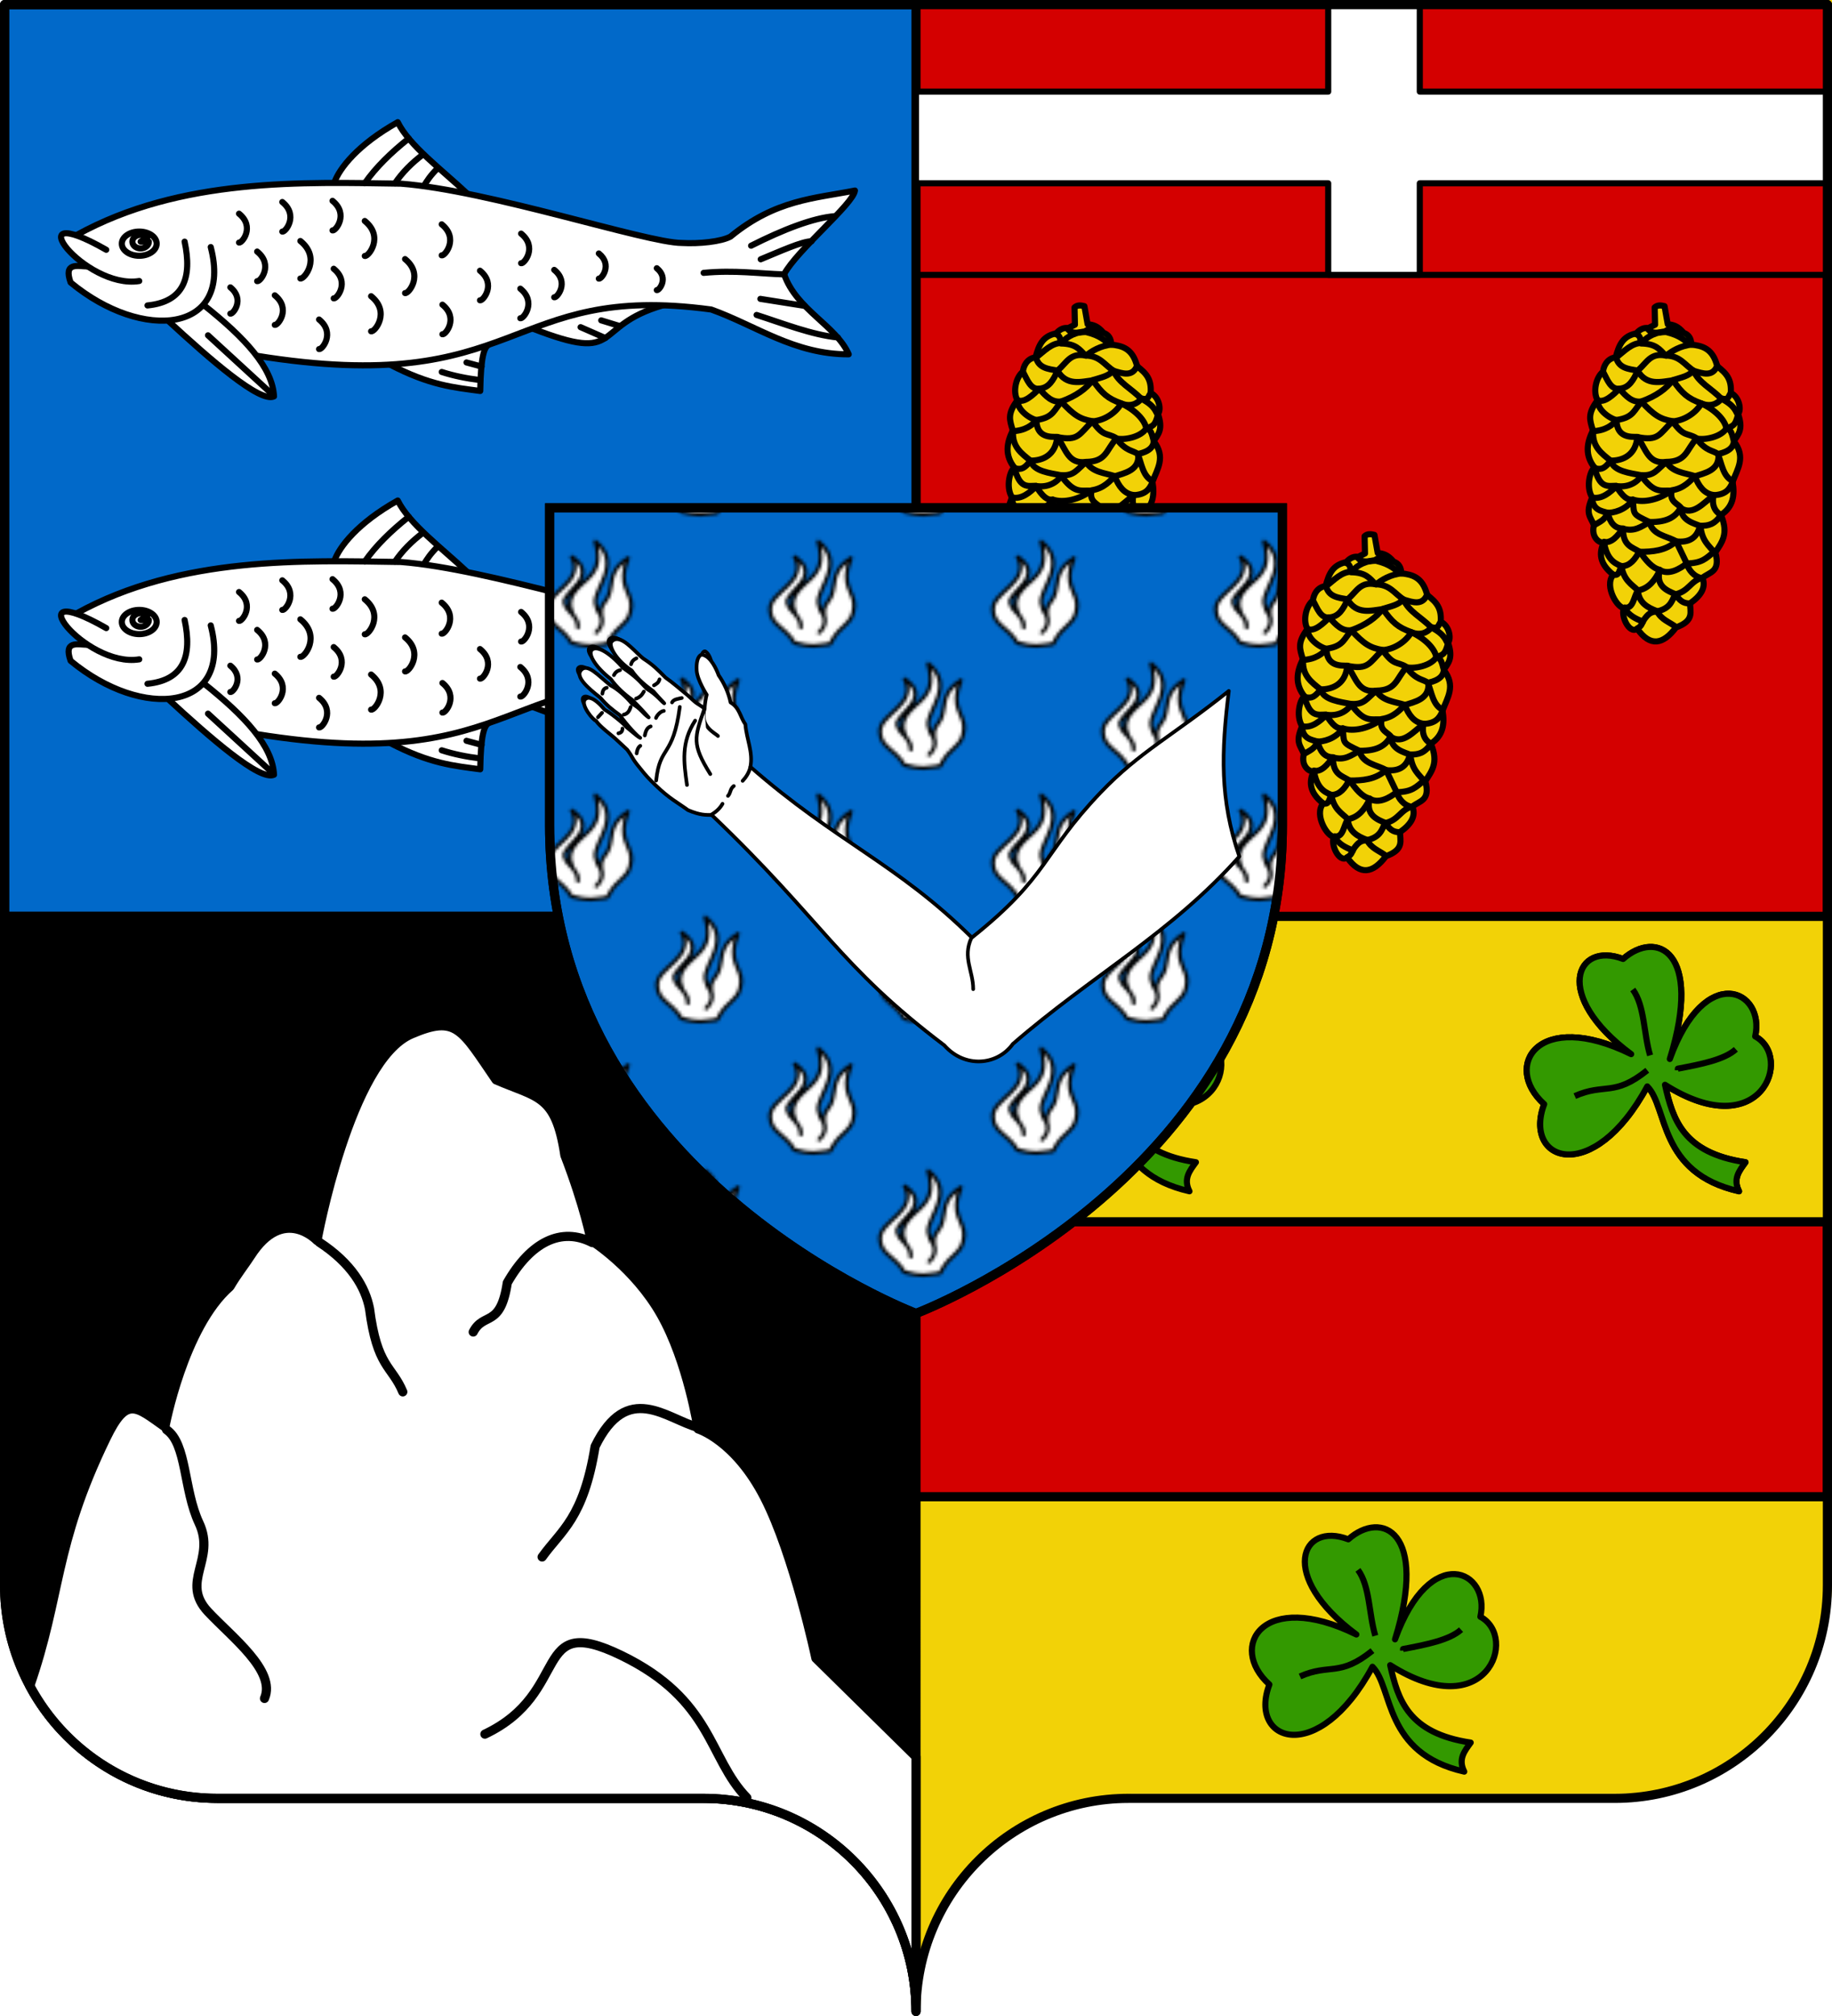
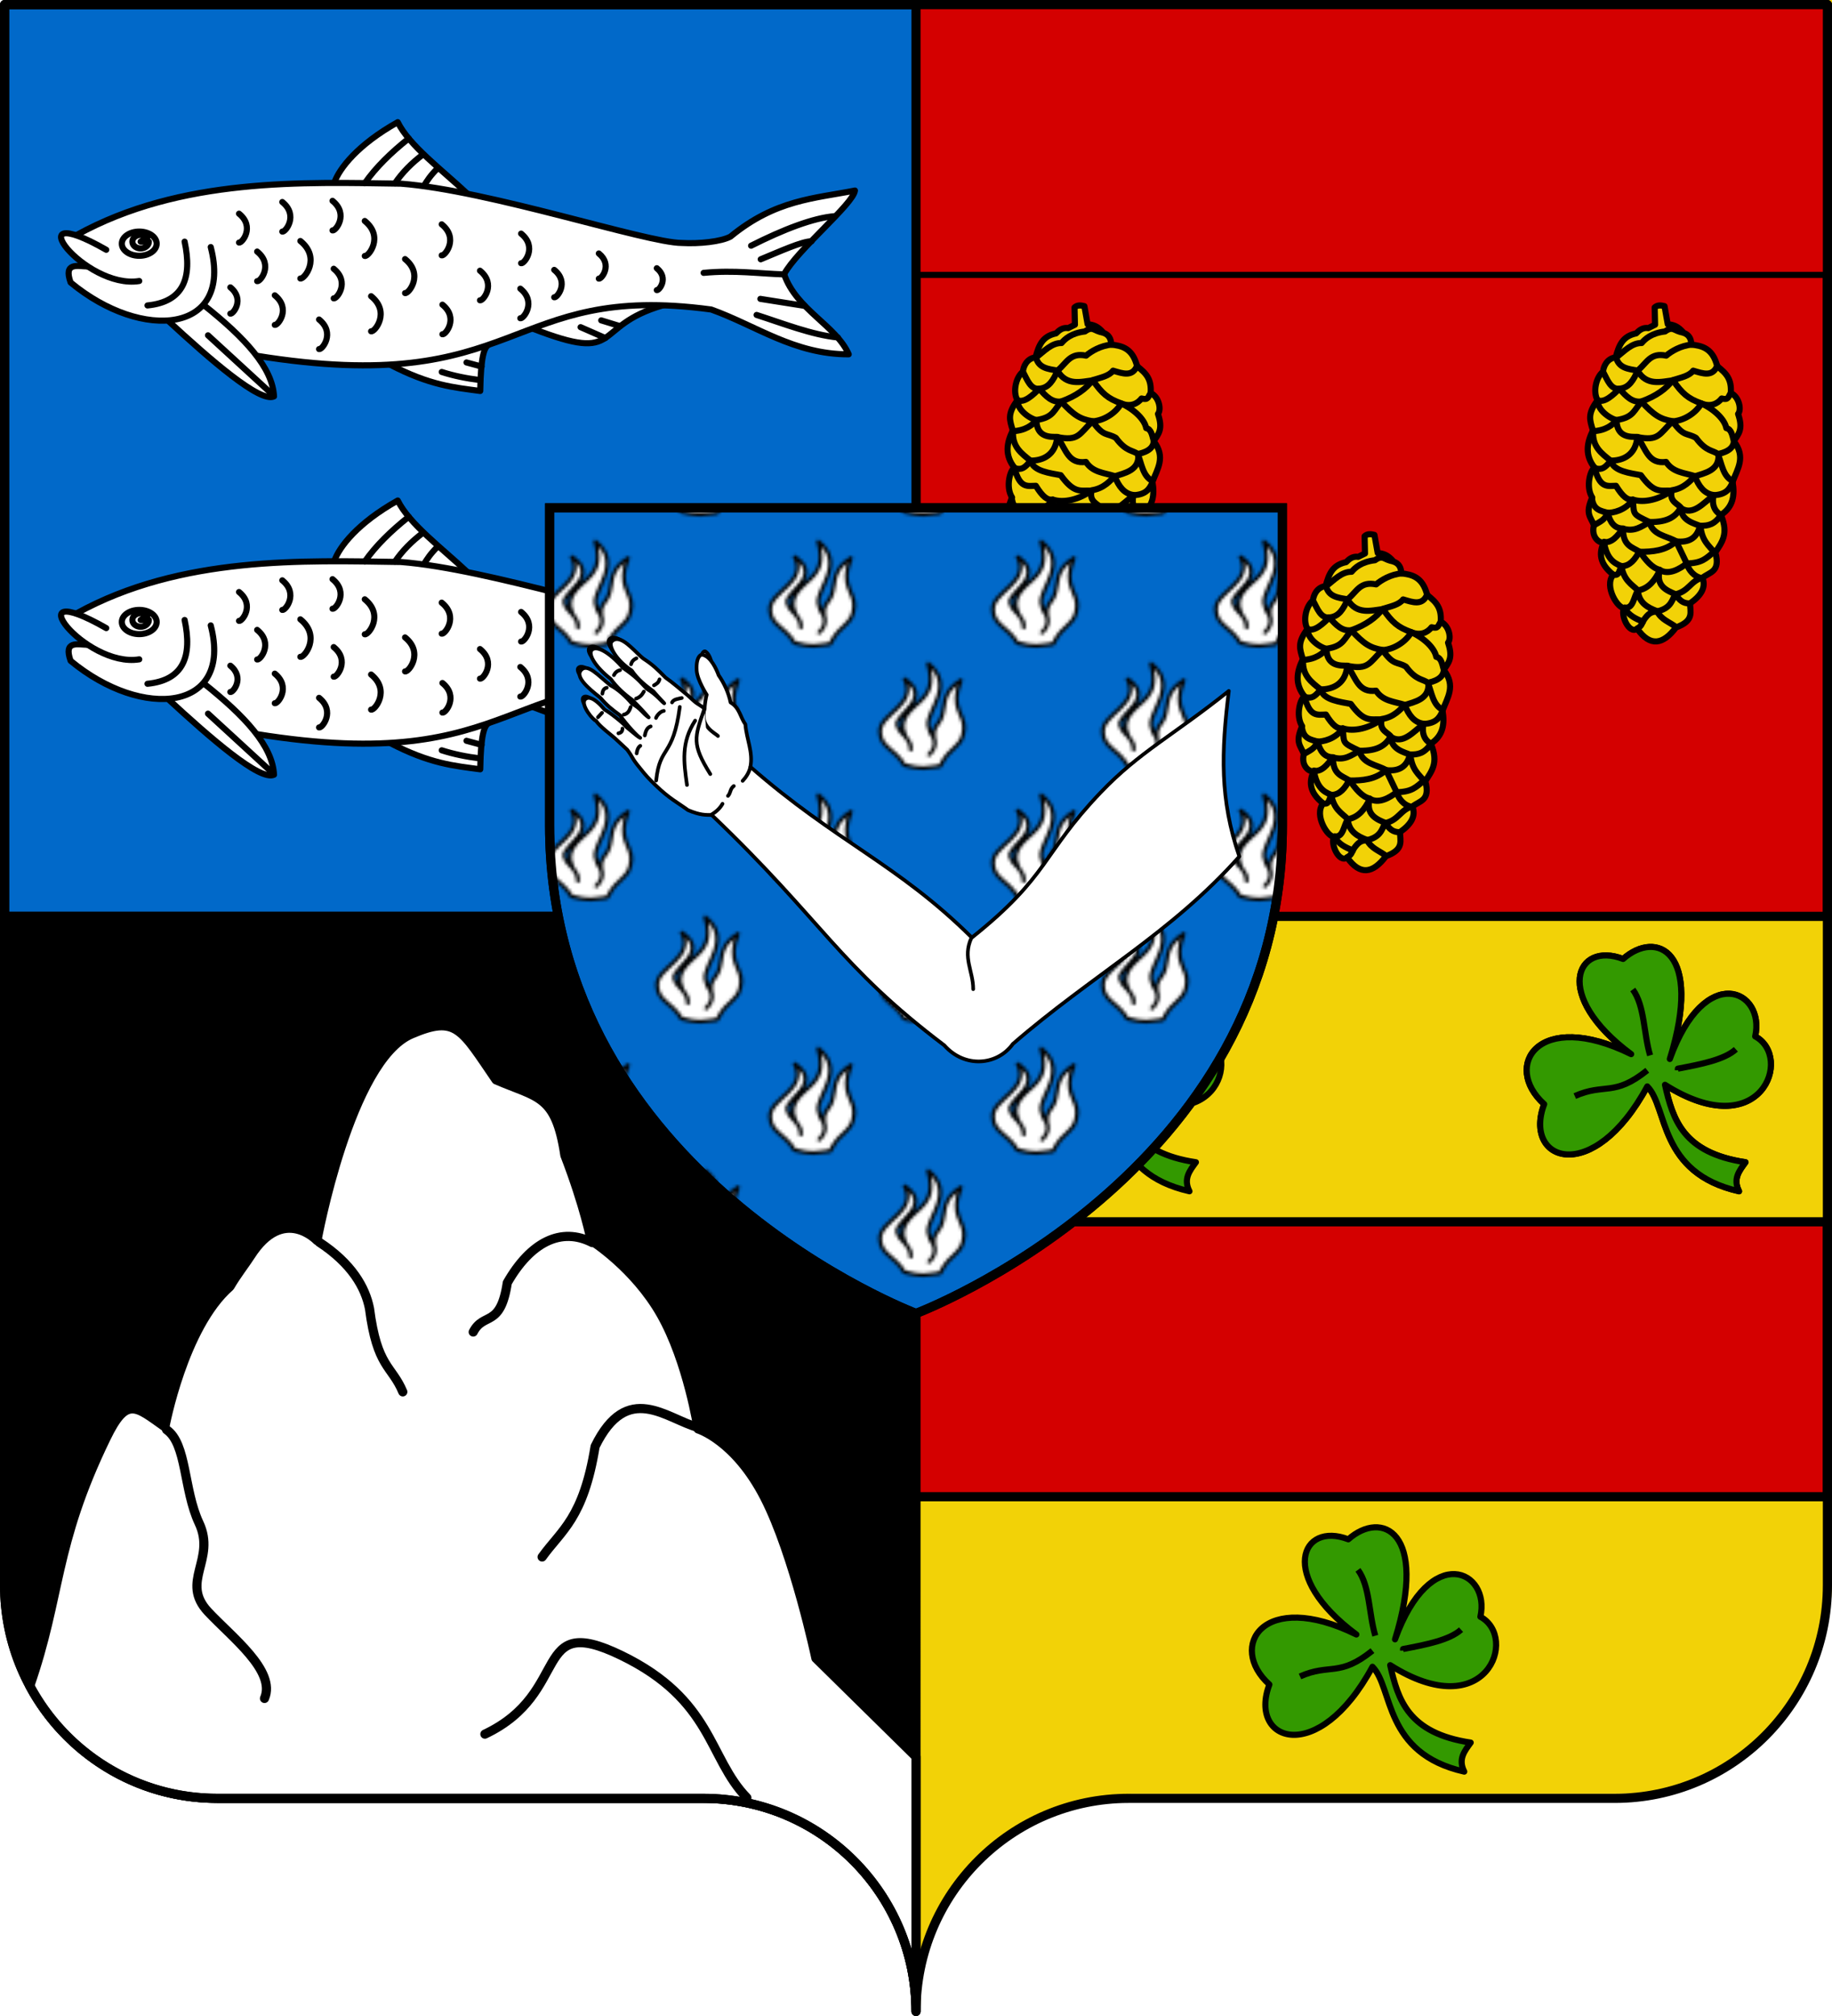
<svg xmlns="http://www.w3.org/2000/svg" xmlns:xlink="http://www.w3.org/1999/xlink" width="600" height="660" version="1.0">
  <defs>
    <linearGradient id="a">
      <stop offset="0" style="stop-color:#fff;stop-opacity:.314" />
      <stop offset=".19" style="stop-color:#fff;stop-opacity:.251" />
      <stop offset=".6" style="stop-color:#6b6b6b;stop-opacity:.125" />
      <stop offset="1" style="stop-color:#000;stop-opacity:.125" />
    </linearGradient>
    <pattern id="f" width="72.37" height="82.016" patternTransform="translate(30 6)" patternUnits="userSpaceOnUse">
      <g transform="translate(-191.874 -178.28)">
        <path id="b" d="M203.084 216.787c-3.286-5.455-8.012-5.837-7.99-11.124.025-5.71 12.38-8.827 8.063-17.046 9.389 6.266-3.08 11.54-2.447 14.914.414 2.21 2.1 2.897 3.352 4.83 1.048 1.455 1.048 2.4 1.069 3.355.177-1.059-.072-2.155-1.064-3.317-1.312-1.935-2.352-4.748-.513-7.709 3.274-5.27 10.369-5.722 7.299-17.118 9.104 7.074-.712 15.622.062 20.241.598 3.572 1.952 3.073 2.04 5.406.035.908.064 2.407-1.832 4.142 1.857-1.728 1.898-3.103 1.925-4.125-1.277-5.275 1.236-5.285 2.248-8.288 1.385-4.112-.155-7.849 6.256-11.92-3.704 8.85 1.219 11.213 1.049 15.505-.267 6.673-4.613 5.742-7.819 12.574-5.77.666-5.441 1.152-11.698-.32" style="fill:#fff;fill-rule:evenodd;stroke:#000;stroke-width:1.2;stroke-linecap:round;stroke-linejoin:round;stroke-miterlimit:4;stroke-dasharray:none;stroke-opacity:1" />
        <use xlink:href="#b" width="600" height="660" transform="translate(36 40)" />
      </g>
    </pattern>
  </defs>
  <path d="M301.5 657c0-38.504 31.203-69.754 69.65-69.754h159.2c38.447 0 69.65-31.25 69.65-69.754V0H3v517.492c0 38.504 31.203 69.754 69.65 69.754h159.2c38.447 0 69.65 31.25 69.65 69.754" style="fill:#f2d207;fill-opacity:1;fill-rule:nonzero;stroke:none;stroke-width:5;stroke-linecap:round;stroke-linejoin:round;stroke-miterlimit:4;stroke-dashoffset:0;stroke-opacity:1" />
  <path d="M300 1.5V300h298.5V1.5z" style="fill:#d40000;fill-opacity:1;fill-rule:nonzero;stroke:#000;stroke-width:3;stroke-linecap:round;stroke-linejoin:round;stroke-miterlimit:4;stroke-dasharray:none;stroke-dashoffset:0;stroke-opacity:1" />
  <path d="M300 1.5V90h298.5V1.5z" style="opacity:1;fill:#d40000;fill-opacity:1;fill-rule:evenodd;stroke:#000;stroke-width:2;stroke-linecap:round;stroke-linejoin:round;stroke-miterlimit:4;stroke-dasharray:none;stroke-dashoffset:0;stroke-opacity:1" />
  <path d="M1.5 1.5V300H300V1.5z" style="fill:#0169c9;fill-opacity:1;fill-rule:nonzero;stroke:#000;stroke-width:3;stroke-linecap:round;stroke-linejoin:round;stroke-miterlimit:4;stroke-dasharray:none;stroke-dashoffset:0;stroke-opacity:1" />
  <path d="M1.5 300v219c0 38.504 31.21 69.75 69.656 69.75h159.188c38.447 0 69.656 31.246 69.656 69.75V300z" style="fill:#000;fill-opacity:1;fill-rule:nonzero;stroke:#000;stroke-width:3;stroke-linecap:round;stroke-linejoin:round;stroke-miterlimit:4;stroke-dasharray:none;stroke-dashoffset:0;stroke-opacity:1" />
  <g style="display:inline">
    <path d="M134.716 338.53c-20.165 8.659-30.904 67.564-30.904 67.564s-10.993-11.701-21.693 4.96c-1.886 2.937-4.516 6.212-6.82 10.153C60.045 434.59 54 467.125 54 467.125c-9.508-6.67-12.484-10.257-19.264 3.716-17.168 35.383-14.673 51.42-24.986 81.096 11.75 21.91 34.85 36.813 61.406 36.813h159.188c38.447 0 69.656 31.246 69.656 69.75v-83.375l-32.781-32.25s-7.172-33.86-16.813-52.625-21.75-22.437-21.75-22.437-3.388-22.031-12.154-37.461-22.908-24.258-22.908-24.258-2.096-11.026-8.592-27.876c-2.988-19.95-8.867-18.748-22.528-24.693-11.421-16.631-12.965-21.347-27.758-14.995" style="fill:#fff;fill-rule:evenodd;stroke:#000;stroke-width:3;stroke-linecap:round;stroke-linejoin:round;stroke-miterlimit:4;stroke-dasharray:none;stroke-opacity:1" />
    <path d="M158.81 567.724c28.755-13.628 14.943-40.178 44.636-25.79 30.058 14.565 28.49 33.614 41.164 46.62M228.754 467.365c-10.58-2.886-23.265-15.41-33.845 6.157-3.855 23.653-11.028 27.4-17.358 36.205M193.977 406.799c-10.219-5.24-20.259-.112-27.833 13.16-2.24 14.902-7.741 9.459-11.159 16.119M104.543 406.671c10.605 6.944 15.11 14.776 16.47 21.72 2.499 19.33 7.23 18.568 10.91 27.277M54.555 468.067c6.648 4.558 5.54 19.725 10.635 30.539 5.642 11.976-6.272 19.182 2.93 29.03 7.832 8.383 22.378 19.366 18.506 28.4" style="fill:none;fill-rule:evenodd;stroke:#000;stroke-width:3;stroke-linecap:round;stroke-linejoin:round;stroke-miterlimit:4;stroke-dasharray:none;stroke-opacity:1" />
-     <path d="M435 1.5V30H300v30h135v30h30V60h133.5V30H465V1.5z" style="opacity:1;fill:#fff;fill-opacity:1;fill-rule:evenodd;stroke:#000;stroke-width:2;stroke-linecap:round;stroke-linejoin:round;stroke-miterlimit:4;stroke-dasharray:none;stroke-dashoffset:0;stroke-opacity:1" />
    <path d="M300 400v90h298.5v-90z" style="opacity:1;fill:#d40000;fill-opacity:1;fill-rule:evenodd;stroke:#000;stroke-width:3;stroke-linecap:round;stroke-linejoin:round;stroke-miterlimit:4;stroke-dasharray:none;stroke-dashoffset:0;stroke-opacity:1" />
    <use xlink:href="#c" width="600" height="660" transform="translate(190)" />
    <use xlink:href="#c" width="600" height="660" transform="translate(95 74.889)" />
    <g id="d" style="stroke:#000;stroke-width:2;stroke-miterlimit:4;stroke-dasharray:none;stroke-opacity:1">
      <path d="M361.883 346.69c11.587-32.055 31.355-22.438 27.956-7.394 12.546 6.732 2.035 35.8-29.539 15.845 2.55 11.335 5.902 22.3 26.374 25.352-1.993 2.738-4.212 5.402-2.11 9.507-26.56-5.983-23.216-27.507-30.066-34.33-17.76 32.918-40.874 24.535-33.758 5.81-13.85-12.46-1.972-31.377 28.483-16.374-25.933-19.238-18.026-37.09-2.637-31.162 10.919-9.651 26.248-2.638 15.297 32.746z" style="opacity:1;fill:#390;fill-opacity:1;fill-rule:evenodd;stroke:#000;stroke-width:2;stroke-linecap:butt;stroke-linejoin:round;stroke-miterlimit:4;stroke-dasharray:none;stroke-opacity:1" transform="translate(5)" />
      <path d="M383.51 343.521c-3.765 3.397-11.333 4.89-18.99 6.338v.529M349.751 323.942c3.942 5.384 3.527 14.384 5.674 21.564M354.498 350.388c-10.902 8.78-13.954 4.096-23.736 8.45" style="opacity:1;fill:none;fill-opacity:1;fill-rule:evenodd;stroke:#000;stroke-width:2;stroke-linecap:butt;stroke-linejoin:round;stroke-miterlimit:4;stroke-dasharray:none;stroke-opacity:1" transform="translate(5)" />
    </g>
    <g id="c" style="stroke:#000;stroke-width:2;stroke-miterlimit:4;stroke-dasharray:none;stroke-opacity:1">
      <path d="m355.148 100.232 1.057 5.916c1.85.173 3.345.592 5.214 2.828 1.751.604 2.47 1.935 2.525 3.843 3.582.393 6.995 1.226 8.464 7.075 3.065 2.381 4.756 4.276 4.443 8.762 2.872 1.37 3.517 5.561 2.396 6.855 1.768 5.157.058 6.627-1.398 8.936 4.074 5.229 1.12 9.138-.403 13.317.749 4.303.233 8.172-3.829 10.82 2.703 6.369.136 9.11-1.814 12.276 1.804 6.509-2.064 6.428-4.232 8.323 1.236 3.07-.434 5.808-4.03 8.323-.078 2.762 1.531 5.67-4.635 7.907-4.232 5.628-8.464 6.433-12.696.416-2.672 2.004-5.69-4.695-4.232-6.866-1.935.561-6.782-6.965-3.627-10.82-4.567-3.607-4.752-7.152-2.986-10.759-1.092.896-4.444-1.333-3.325-5.414-1.104-2.85-2.969-3.728-.566-9.099-2.288-3.53-.507-9.442.831-9.685-3.325-4.092-2.62-8.184-.604-12.277-1.041-3.424-1.861-5.362 1.511-9.883-1.595-2.847-.443-7.599 1.803-9.32.139-1.622 1.177-4.316 4.142-4.725 1.086-3.994 2.234-6.888 6.71-7.837.992-1.028 2.185-2 3.97-1.735l2.215-1.1-.128-5.661c.956-.873 2.081-.702 3.224-.416" style="fill:#f2d207;fill-rule:evenodd;stroke:#000;stroke-width:2;stroke-linecap:round;stroke-linejoin:round;stroke-miterlimit:4;stroke-dasharray:none;stroke-opacity:1" />
      <path d="M332.449 153.313c2.208.59 3.152-.095 5.116-2.51 3.974.026 8.156-1.827 8.686-7.724 6.967 1.425 7.174-.944 11.499-5.131 4.392-.282 8.225-3.398 9.418-5.882 3.044 1.247 5.331.152 6.7-1.612 2.28.591 2.067-.508 2.939-1.703M331.998 171.98c1.976-1.158 3.903-1.897 4.334-4.083 2.03.026 5.978-.78 8.481-4.339 3.565 1.194 8.766-.023 12.77-3.06 4.018-.592 6.131-3.255 7.462-4.544 3.23-1.112 8.238-1.865 7.766-7.346 3.549-.768 5.25-2.353 5.038-4.786M335.268 177.488c2.86.298 4.52-2.234 6.307-4.43 3.743 1.164 5.996-.705 8.722-2.166 6.17.109 8.61-1.975 10.12-4.597 4.005 2.737 7.424-1.587 10.875-4.187 3.8-.18 5.142-1.783 6.188-4.32M338.574 188.154c1.897.493 1.732-2.012 2.623-2.812 2.587-.034 4.344-2.252 5.618-4.69 4.46.036 8.762-.36 12.095-3.424 4.03.484 6.862-.887 7.855-5.107 2.792.069 4.76-.422 6.852-3.485M342.144 198.906c2.843.45 2.885-3.58 4.298-5.593 3.504-.64 5.602-3.313 7.217-6.684 2.87 1.732 6.443-.342 8.744-2.137 5.12-.206 6.157-1.517 9.199-4.048M346.245 205.733c1.211-.566 1.578-1.616 1.9-2.43 1.695-2.604 2.742-2.983 4.345-3.089 4.493-.982 4.968-3.237 6.133-5.623 4.55-1.011 4.976-4.376 8.89-5.456M331.627 141.168c4.264-.172 6.615-2.113 7.833-3.674 5.794-.815 5.718-3.527 8.362-6.156 4.446-1.61 7.986-4.085 9.976-6.867 2.785-.89 5.355-1.334 6.75-3.12 3.138.928 6.38 2.161 7.86-1.665M333.313 131.026c2.183 1 5.087-1.807 7.066-3.773 3.17-.254 4.546-2.772 6.033-5.955 3.04-2.629 4.1-5.942 9.293-4.866 1.631-1.408 4.786-3.314 8.44-3.613" style="fill:none;fill-rule:evenodd;stroke:#000;stroke-width:2;stroke-linecap:round;stroke-linejoin:round;stroke-miterlimit:4;stroke-dasharray:none;stroke-opacity:1" />
      <path d="M361.244 108.857c-2.897-.321-3.226-2.31-5.918-.339-4.503.521-6.601 2.515-7.655 3.78-3.281-.052-5.708 2.718-8.363 4.735.85 3.436 3.916 3.792 6.99 4.256 2.96 5.209 7.838 3.68 11.638 3.226 3.019 4.352 4.905 5.973 9.192 7.511 4.723 2.189 7.76 5.465 8.266 8.137 1.651.336 1.923 2.294 2.42 4.068M335.029 121.708c1.422 2.68 2.53 5.91 5.368 5.545 2.122 2.499 4.216 4.594 7.137 4.178 4.18 4.482 6.08 5.752 10.26 6.473 3.714 5.286 4.7 3.675 7.681 5.467 3.305 4.592 5.747 4.012 7.138 5.274 1.309 3.202 1.63 7.237 4.845 8.828M333.316 131.053c-.288 2.745 3.241 5.689 6.106 6.489.106 5.891 4.828 5.465 6.911 5.498 2.837 4.404 3.695 8.955 9.323 8.18 2.219 3.453 5.858 3.532 9.405 4.635 1.303 3.364 3.102 5.768 6.113 6.193-.593 3.23.352 5.279 2.418 6.546M331.788 141.362c-.322 4.838 2.762 7.136 5.77 9.49.877 3.48 6.57 4.073 9.833 4.708 4.491 6.174 6.373 4.894 10.117 5.076-.97 3.895 2.495 4.324 3.093 5.8-.057 4.01 4.522 5.018 6.312 5.75.458 4.948 2.822 6.45 4.703 8.828M332.218 153.07c1.72 6.912 4.28 6.019 7.037 5.972 2.243 3.661 3.796 4.752 5.515 4.54.487 4.965-.36 4.57 5.446 7.314 1.008 4.275 5.534 4.514 8.717 6.293l3.634 7.577c.419 1.67 2.23 4.14 4.845 4.488M331.36 162.917c.427 4.145 2.942 4.286 5.172 4.972.796 3.29 2.36 5.168 5.036 5.129-.118 5.802 3.119 6.093 5.538 7.702 1.97 2.7 3.914 5.234 6.497 5.825-1.459 5.299 2.378 6.843 5.045 7.932 1.497 2.094 2.431 3.08 4.845 3.09M335.324 177.655c.92 4.912 2.896 6.626 5.689 7.672.795 4.615 3.305 5.93 5.38 7.9.333 4.095 3.127 5.649 6.27 6.841 1.46 2.88 4.137 3.56 6.27 5.223M342.158 199.095c1.195 2.346 3.44 3.438 5.946 4.43" style="fill:none;fill-rule:evenodd;stroke:#000;stroke-width:2;stroke-linecap:round;stroke-linejoin:round;stroke-miterlimit:4;stroke-dasharray:none;stroke-opacity:1" />
-       <path d="M345.664 109.3c2.067.82 1.35 2.084 1.87 3.15 4.835.102 5.99 1.917 7.968 3.948 4.803.067 6.273 3.146 9.167 4.938 1.615 3.944 5.879 5.874 9.018 9.132 4.774 2.468 4.742 4.424 5.469 5.27M331.404 162.843c3.184.787 5.954-1.698 8.05-3.722 4.27.627 7.248-1.668 8.143-3.558 4.203.284 5.035-1.77 8.13-4.343 6.682-.097 6.51-3.912 9.904-7.651 3.032.598 7.982-.635 9.69-3.163 2.187-1.065 2.972-.841 3.918-4.709M363.778 112.598c-2.402-1.062-2.972-2.641-8.122-3.9-2.167-.025-4.76 1.004-6.056-1.177" style="fill:none;fill-rule:evenodd;stroke:#000;stroke-width:2;stroke-linecap:round;stroke-linejoin:round;stroke-miterlimit:4;stroke-dasharray:none;stroke-opacity:1" />
    </g>
    <use xlink:href="#d" width="600" height="660" transform="translate(90 190)" />
    <use xlink:href="#d" width="600" height="660" transform="translate(180)" />
    <use xlink:href="#e" width="600" height="660" transform="translate(0 123.858)" />
    <g id="e" style="stroke:#000;stroke-opacity:1">
      <path d="M109.516 59.716c1.65-4.563 7.558-12.317 20.747-19.716 3.798 7.703 14.653 15.73 22.81 23.433M127.634 119.318c13.26 6.914 21.046 7.512 29.647 8.679.182-11.426 1.331-14.25 2.702-15.11M217.165 99.941c23.915-6.884-72.924-4.11-42.772 7.612s18.857-.727 42.772-7.612" style="fill:#fff;fill-rule:evenodd;stroke:#000;stroke-width:2;stroke-linecap:round;stroke-linejoin:round;stroke-miterlimit:4;stroke-dasharray:none;stroke-opacity:1" />
      <path d="M25.025 76.977C59.331 58 99.654 59.687 131.258 60.127c28.982 2.206 80.372 19.38 92.064 19.417 5.72.324 12.843-.429 15.92-2.08 14.79-12.157 27.58-12.466 40.758-15.084-.449 4.323-18.948 19.485-23.2 27.396 4.068 11.689 17.056 16.795 21.165 26.221-17.78.061-30.455-9.46-45.031-14.666-67.728-9.158-61.377 29.267-149.053 15.11" style="fill:#fff;fill-rule:evenodd;stroke:#000;stroke-width:2;stroke-linecap:round;stroke-linejoin:round;stroke-miterlimit:4;stroke-dasharray:none;stroke-opacity:1" />
      <path d="M66.67 99.829c13.672 10.857 22.582 20.566 23.065 29.946-4.572 2.196-20.905-12.07-34.863-24.945" style="fill:#fff;fill-rule:evenodd;stroke:#000;stroke-width:2;stroke-linecap:round;stroke-linejoin:round;stroke-miterlimit:4;stroke-dasharray:none;stroke-opacity:1" />
      <path d="M69.02 80.887c7.348 28.145-22.288 31.134-45.898 11.588-2.376-6.725 2.293-5.31 5.657-5.236" style="fill:#fff;fill-rule:evenodd;stroke:#000;stroke-width:2;stroke-linecap:round;stroke-linejoin:round;stroke-miterlimit:4;stroke-dasharray:none;stroke-opacity:1" />
      <path d="M60.465 79.11C63 90.95 60.159 98.809 48.306 99.998" style="fill:none;fill-rule:evenodd;stroke:#000;stroke-width:2;stroke-linecap:round;stroke-linejoin:round;stroke-miterlimit:4;stroke-dasharray:none;stroke-opacity:1" />
      <path d="M45.605 91.998C27.78 94.921 4.175 64.32 34.797 81.776" style="fill:#fff;fill-rule:evenodd;stroke:#000;stroke-width:2;stroke-linecap:round;stroke-linejoin:round;stroke-miterlimit:4;stroke-dasharray:none;stroke-opacity:1" />
      <path d="M51.312 79.776c0 2.19-2.555 3.964-5.708 3.964s-5.707-1.774-5.707-3.964 2.555-3.963 5.707-3.963c3.153 0 5.708 1.774 5.708 3.963" style="fill:none;fill-opacity:1;stroke:#000;stroke-width:2;stroke-linecap:round;stroke-linejoin:round;stroke-miterlimit:4;stroke-dasharray:none;stroke-opacity:1" />
      <path d="M48.757 79.11c0 1.092-.965 2.022-2.277 2.194-1.311.172-2.58-.465-2.993-1.503s.152-2.169 1.333-2.668 2.629-.218 3.414.663l-2.18 1.314z" style="fill:none;fill-opacity:1;stroke:#000;stroke-width:2;stroke-linecap:round;stroke-linejoin:round;stroke-miterlimit:4;stroke-dasharray:none;stroke-opacity:1" />
      <path d="M256.898 89.833c-8.14-.229-16.305-1.473-26.456-.501M265.806 78.98c-3.156.033-10.153 3.228-16.661 5.907M273.502 70.763c-7.004.493-17.032 4.388-27.51 9.68M274.418 110.478c-8.406-.798-18.218-4.68-26.624-7.37M263.513 100.135c-4.654-.74-9.83-1.546-14.484-2.287M133.865 45.333c-5.751 4.577-10.749 9.402-14.41 14.666M138.63 50.505c-3.717 2.758-6.946 6.047-9.268 9.494M143.322 55.11c-2.404 2.372-3.464 4.08-4.503 5.778M68.12 109.775l21.492 19.732M144.673 121.775c3.842 1.245 8.068 2.11 12.608 2.667M152.778 118.664l4.954 1.333M190.154 107.109l8.106 3.555M196.909 104.887l6.116 1.874M78.285 69.956c5.279 4.26.985 9.72 0 9.453M84.22 82.36c5.41 4.366 1.01 9.96 0 9.687M92.455 66.132c5.41 4.367 1.01 9.962 0 9.689M98.37 78.895c6.857 5.533 1.28 12.624 0 12.278M75.445 94.075c4.806 3.879.897 8.849 0 8.606M89.995 96.677c5.41 4.367 1.01 9.962 0 9.689M109.29 87.987c5.41 4.366 1.009 9.961 0 9.688M104.498 104.601c5.41 4.367 1.01 9.962 0 9.688M108.901 65.749c5.41 4.366 1.01 9.961 0 9.688M119.466 72.342c6.396 5.162 1.193 11.777 0 11.454M121.54 96.968c6.417 5.18 1.197 11.816 0 11.492M132.66 84.82c6.217 5.016 1.16 11.445 0 11.131M144.662 73.437c5.673 4.579 1.058 10.446 0 10.16M144.9 99.745c5.41 4.366 1.01 9.961 0 9.688M157.203 88.626c5.41 4.366 1.01 9.961 0 9.688M170.67 76.484c5.41 4.367 1.01 9.962 0 9.689M170.411 94.505c5.41 4.366 1.01 9.961 0 9.688M181.517 88.356c5.007 4.041.934 9.22 0 8.967M196.119 82.975c4.604 3.716.859 8.477 0 8.245M215.108 87.81c4 3.228.746 7.365 0 7.163" style="fill:none;fill-rule:evenodd;stroke:#000;stroke-width:2;stroke-linecap:round;stroke-linejoin:round;stroke-miterlimit:4;stroke-dasharray:none;stroke-opacity:1" />
    </g>
    <path d="M300 430s120-45.133 120-159.835V166.272H180v103.893C180 384.867 300 430 300 430z" style="fill:#0169c9;fill-opacity:1;fill-rule:evenodd;stroke:#000;stroke-width:3;stroke-linecap:butt;stroke-linejoin:miter;stroke-miterlimit:4;stroke-dasharray:none;stroke-opacity:1" />
    <path d="M300 430s120-45.133 120-159.835V166.272H180v103.893C180 384.867 300 430 300 430z" style="fill:url(#f);fill-opacity:1;fill-rule:evenodd;stroke:#000;stroke-width:3;stroke-linecap:butt;stroke-linejoin:miter;stroke-miterlimit:4;stroke-dasharray:none;stroke-opacity:1" />
    <path d="M205.254 210.854s-3.957-3.356-5.6-1.62c-1.427 1.51 2.325 5.383 2.325 5.383zM196.116 230.842s-3.651-3.795-5.034-2.583c-1.202 1.055 2.289 5.268 2.289 5.268zM194.767 220.627s-3.973-3.428-5.327-2.002c-1.177 1.239 2.655 5.117 2.655 5.117zM198.502 213.89s-3.966-3.395-5.444-1.835c-1.286 1.356 2.51 5.232 2.51 5.232zM233.465 218.524c-.944-.338-3.834-2.612-3.553-4.267.083-.492.695-1.344 1.26-.898 1.34 1.057 1.774 3.067 2.293 5.165" style="fill:#fff;fill-rule:evenodd;stroke:#000;stroke-width:1.2;stroke-linecap:round;stroke-linejoin:round;stroke-miterlimit:4;stroke-dasharray:none;stroke-opacity:1" />
    <path d="M202.076 209.25c-.636-.004-1.23.212-1.75.782-1.203 1.32 1.51 6.222 6.563 9.469 1.962 2.933 4.82 5.167 7.093 6.812 2.444 2.851 3.344 3.56 3.563 3.938-.676-.353-2.524-2.876-5.719-4.75-2.484-2.625-3.382-3.808-7.812-6.875-4.532-5.204-8.673-7.393-10.188-5.844-1.32 1.35 1.104 5.524 6.188 9.5 1.96 2.712 4.457 4.974 6.937 6.75 2.475 2.43 4.387 4.517 5.5 5.844-2.107-1.453-2.52-2.92-5.5-4.5-1.75-2.172-4.612-4.79-7-6-4.146-3.322-7.55-7.358-9.656-5-1.907 2.134 1.955 5.637 6.344 9.062 2.082 2.47 3.813 3.852 6.406 5.719 2.165 3.128 5.667 6.847 6.625 7.406-.836-.416-1.249-.854-4.406-3.437-1.055-1.36-5.717-5.02-7.22-5.782-3.661-4.332-5.62-4.37-6.5-3.28-1.442 1.788 2.88 6.921 3.688 6.905 1.046 1.776 5.184 4.808 6.125 5.688 1.106 1.034 3.101 2.907 4.032 3.75 2.108 2.792 1.366 2.61 3.937 5.719 2.104 2.67 3.093 3.741 5.344 5.906 4.559 4.435 7.223 5.667 10.656 8.187 4.136 1.747 5.814 1.546 7.781 1.594 36.635 34.98 41.38 49.117 76.17 75.422 6.693 7.552 17.342 6.608 22.452-.477 25.83-22.417 51.892-36.267 74.167-61.351-6.45-18.718-5.914-34.208-3.446-54.2-18.238 14.584-29.24 19.904-41.942 33.199-19.378 20.284-16.703 27.201-42.213 47.547-24.38-24.15-44.51-31.356-72.531-55.89.941-4.846-1.263-9.007-1.657-13.969-1.675-2.27-1.836-5.355-4.843-7.125-.636-3.114-2.07-6.284-3.907-8.906-.76-2.14-2.62-6.021-5.03-6.625-.24-.422-2.48-.154-2.157 5.094.193 3.143 3.281 7.906 3.281 7.906-.318 1.108-.6 3.035-.687 4.5-2.745-1.97-2.088-1.041-5.438-4.219-2.476-2.013-4.88-4.166-7.344-5.875-2.71-2.75-4.124-4.187-7.312-6.25-2.244-1.756-5.836-6.321-8.594-6.343" style="fill:#fff;fill-rule:evenodd;stroke:#000;stroke-width:1.2;stroke-linecap:round;stroke-linejoin:round;stroke-miterlimit:4;stroke-dasharray:none;stroke-opacity:1" />
    <path d="M230.796 231.9c-1.823 5.99 3.612 8.17 4.34 9.058" style="fill:#fff;fill-rule:evenodd;stroke:#000;stroke-width:1.2;stroke-linecap:round;stroke-linejoin:round;stroke-miterlimit:4;stroke-dasharray:none;stroke-opacity:1" />
    <path d="M230.66 232.164c-3.204 9.264-4.174 11.394 1.968 21.254M227.674 235.92c-4.666 7.187-3.732 13.594-2.68 21.07M222.642 231.436c-2.222 16.775-6.52 12.359-7.746 24.103M216.001 222.406c-.307 1.15-1.079 1.532-1.82 1.964M208.431 215.518c-1.127.528-1.56 1.217-1.757 1.961M203.082 219.383c-1.004.246-1.628.844-2.022 1.655M198.722 225.15c-.863.177-1.328.847-1.442 1.949M197.167 233.374l-1.336 1.44M203.866 238.512c-.026 1.212-.687 1.375-1.331 1.566M206.55 231.485c-.389 1.182-.942 2.211-2.307 2.487M210.863 226.416c-.55 1.053-1.32 1.9-2.566 2.308M245.77 251.06c-.453 1.893-1.394 3.333-2.543 4.58M240.322 257.329c-1.293.97-.928 2.182-1.9 3.23M236.626 263.152c-.737 1.324-1.898 2.523-3.656 3.549M223.286 228.51c-.922.245-2.717.356-3.185 1.449M209.702 244.169c-.76.454-1.122 1.71-1.184 2.476M213.104 237.807c-1.287.422-1.637 1.692-1.932 2.964M217.417 232.738c-1.144.086-2.378 1.648-2.566 2.307M318.117 307.102c-2.914 6.408.616 10.736.614 16.728" style="fill:#fff;fill-rule:evenodd;stroke:#000;stroke-width:1.2;stroke-linecap:round;stroke-linejoin:round;stroke-miterlimit:4;stroke-dasharray:none;stroke-opacity:1" />
    <use xlink:href="#d" width="600" height="660" transform="translate(180)" />
  </g>
  <path d="M300 658.5c0-38.504 31.203-69.754 69.65-69.754h159.2c38.447 0 69.65-31.25 69.65-69.753V1.5H1.5v517.493c0 38.504 31.203 69.753 69.65 69.753h159.2c38.447 0 69.65 31.25 69.65 69.754" style="fill:none;fill-opacity:1;fill-rule:nonzero;stroke:#000;stroke-width:3;stroke-linecap:round;stroke-linejoin:round;stroke-miterlimit:4;stroke-dasharray:none;stroke-dashoffset:0;stroke-opacity:1" />
</svg>